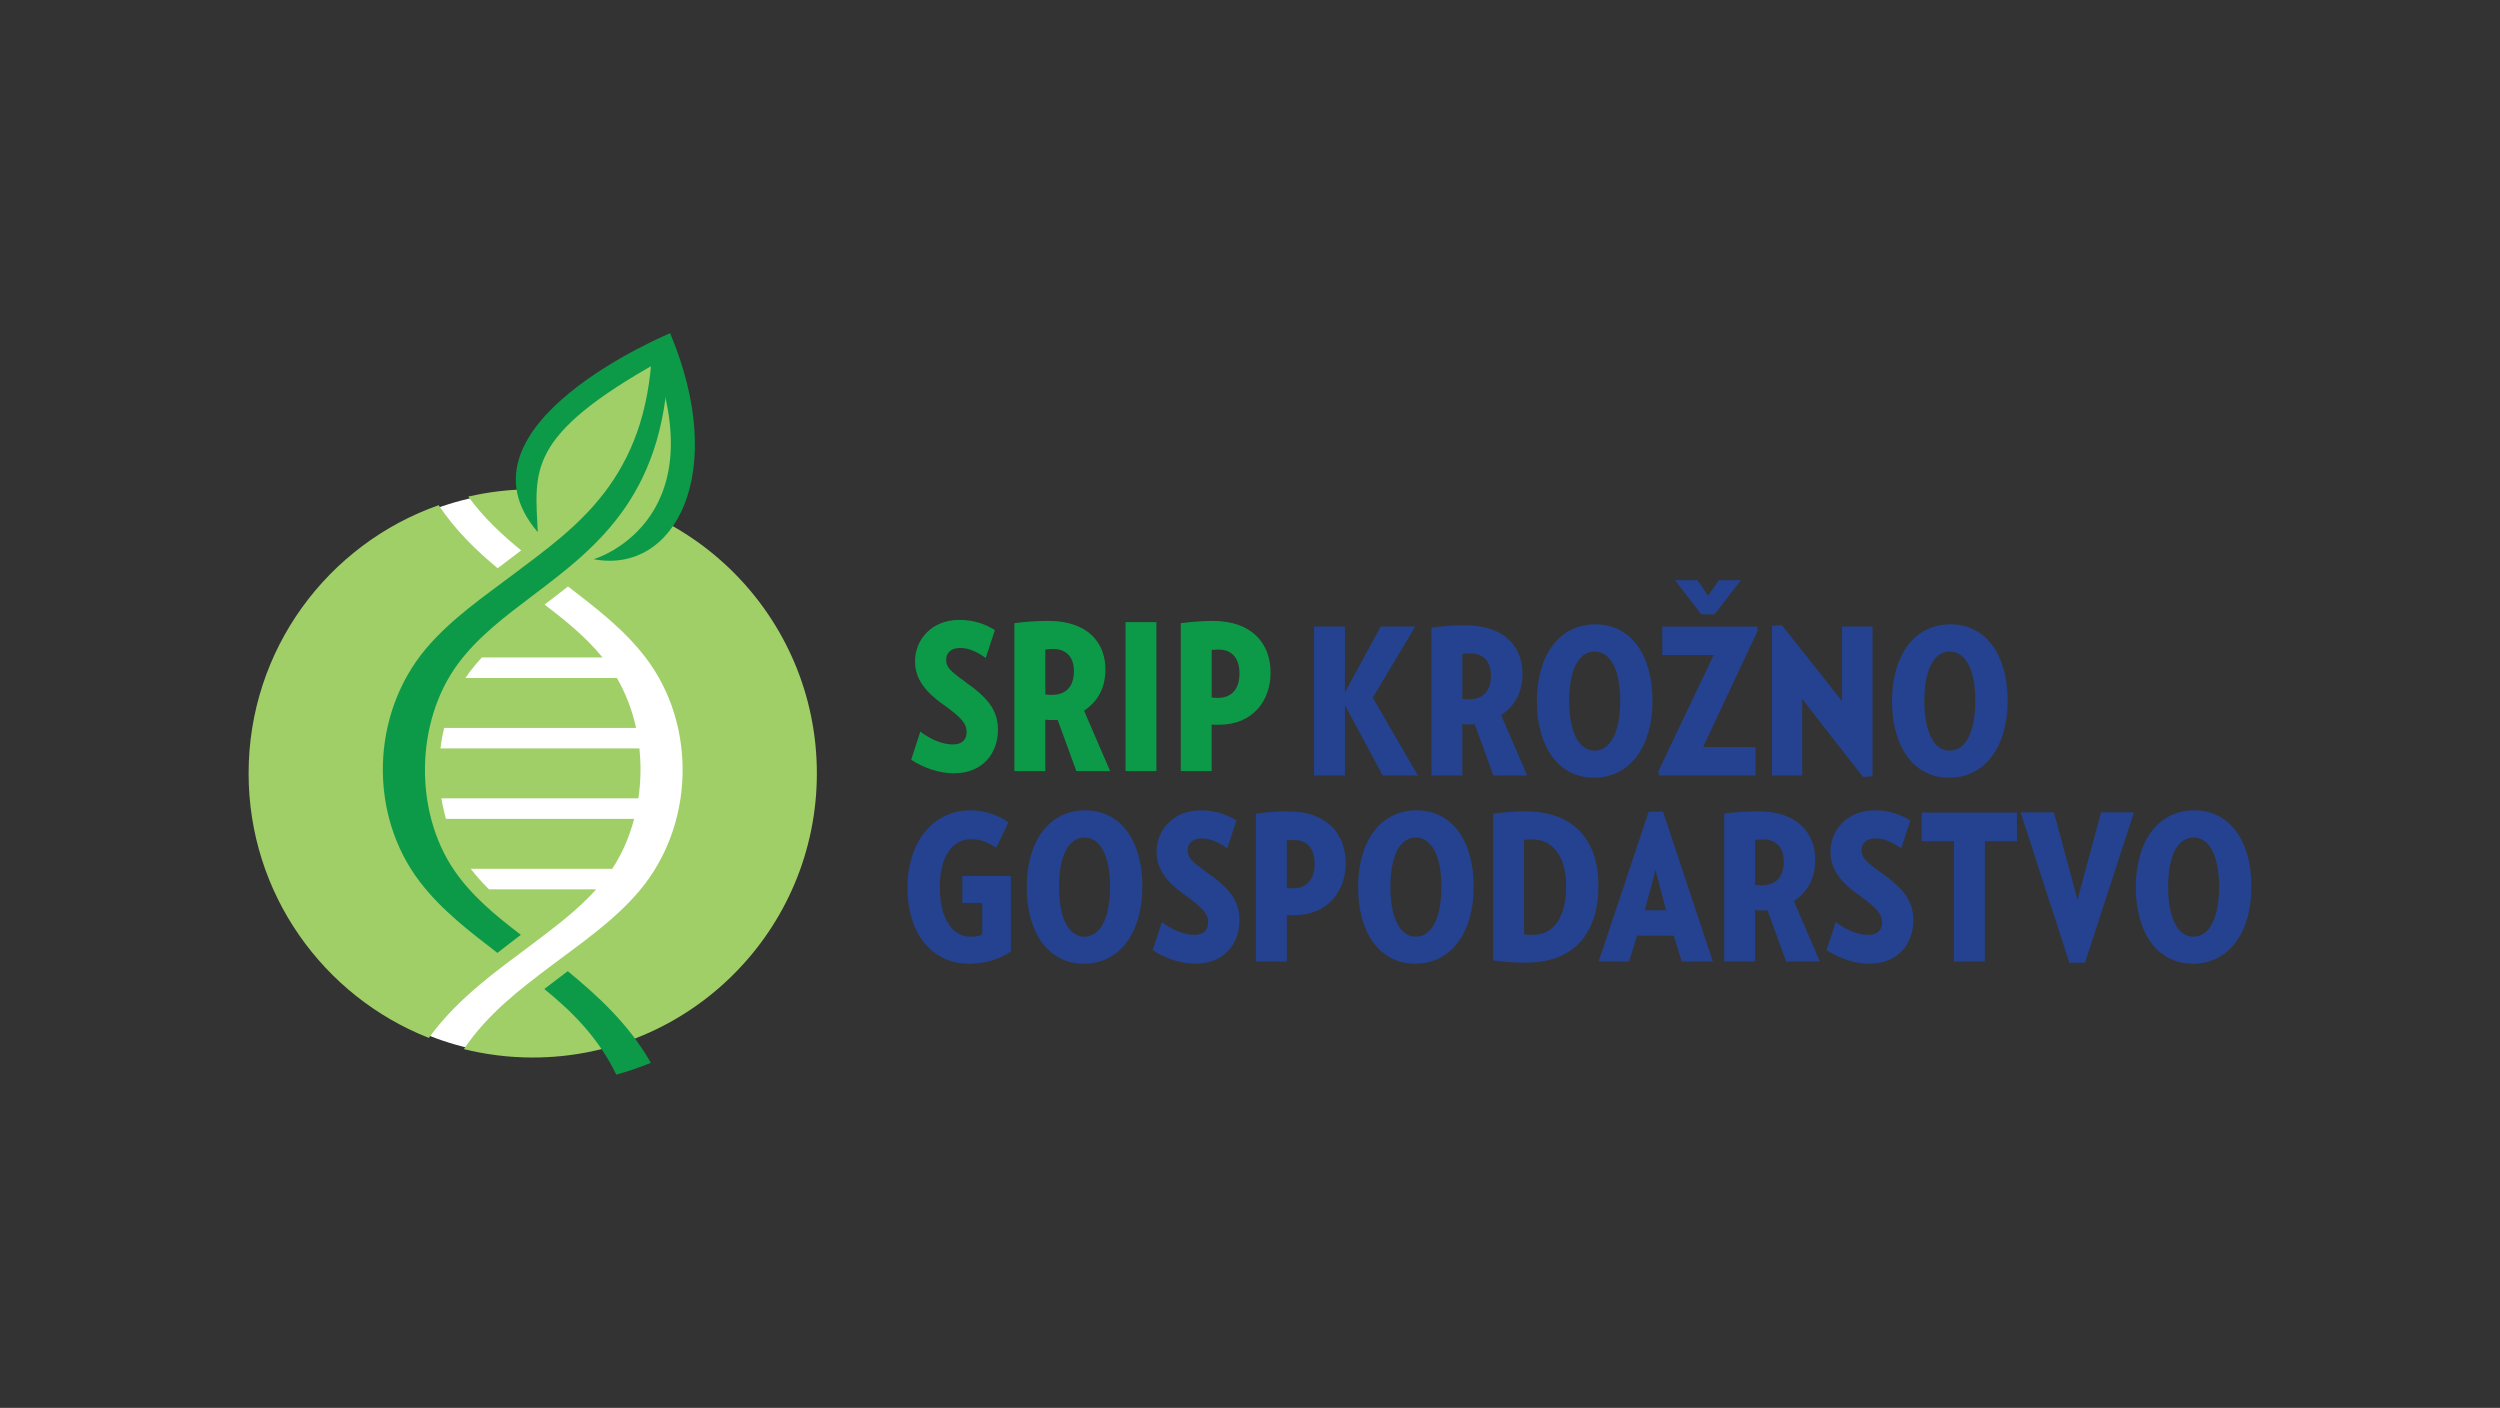
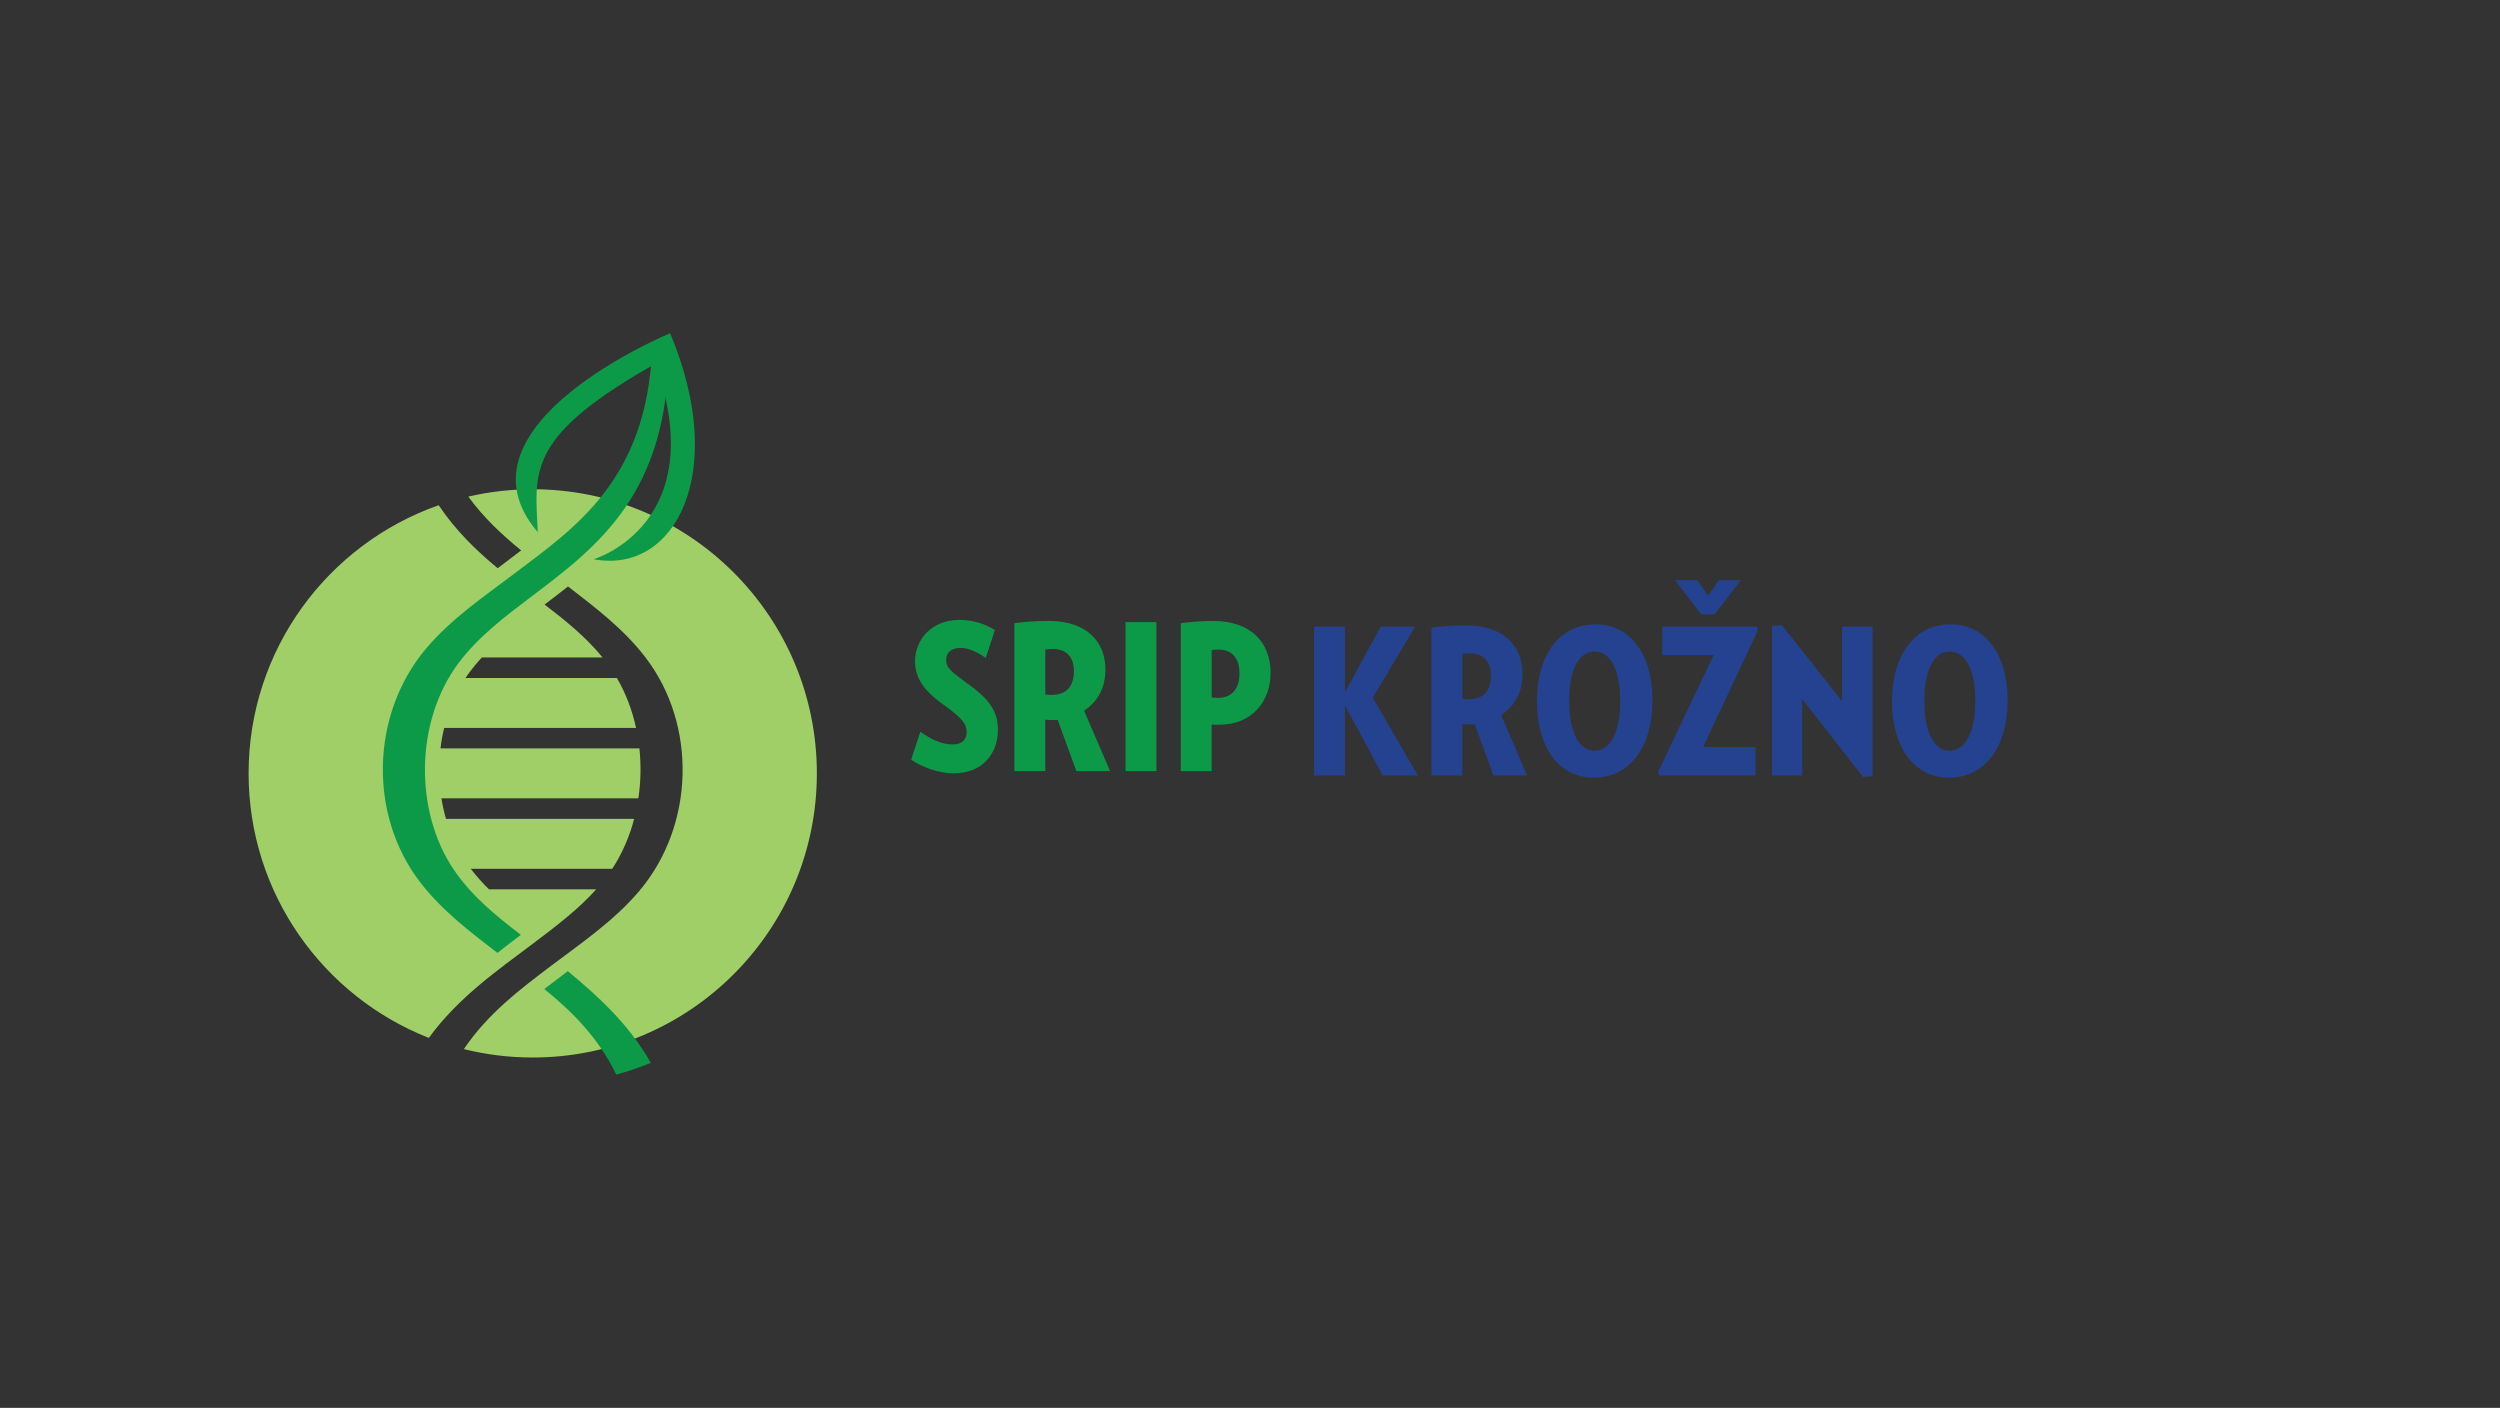
<svg xmlns="http://www.w3.org/2000/svg" xmlns:xlink="http://www.w3.org/1999/xlink" version="1.1" x="0px" y="0px" width="380px" height="214px" viewBox="0.006 -0.005 380 214" enable-background="new 0.006 -0.005 380 214" xml:space="preserve">
  <rect x="0.006" y="-0.005" width="380" height="214" fill="#333333" stroke="none" />
  <defs>
</defs>
  <rect fill="none" width="380.013" height="213.987" />
  <g>
    <g>
      <defs>
        <rect id="SVGID_2_" x="37.794" y="50.651" width="304.425" height="112.688" />
      </defs>
      <clipPath id="SVGID_6_">
        <use xlink:href="#SVGID_2_" overflow="visible" />
      </clipPath>
      <g clip-path="url(#SVGID_6_)">
        <defs>
          <rect id="SVGID_4_" x="37.794" y="50.652" width="304.425" height="112.687" />
        </defs>
        <clipPath id="SVGID_8_">
          <use xlink:href="#SVGID_4_" overflow="visible" />
        </clipPath>
-         <path clip-path="url(#SVGID_8_)" fill="#24428F" d="M337.309,134.807c0,4.663-1.452,7.565-3.892,7.565     c-2.439,0-3.86-2.902-3.86-7.565c0-4.693,1.42-7.504,3.86-7.504C335.857,127.303,337.309,130.113,337.309,134.807      M342.218,134.776c0-7.041-3.335-11.611-8.677-11.611c-5.466,0-8.894,4.663-8.894,11.672c0,7.011,3.335,11.643,8.678,11.643     C338.76,146.479,342.218,141.786,342.218,134.776 M324.369,123.474h-5.002l-3.583,13.278l-3.581-13.278h-5.064l7.411,22.852     h2.378L324.369,123.474z M306.583,127.858v-4.354h-14.483v4.354h4.91v18.282h4.695v-18.282H306.583z M290.834,139.872     c0-2.626-1.143-4.571-4.602-7.011c-2.439-1.79-3.273-2.377-3.273-3.644c0-1.02,0.71-1.791,2.162-1.791     c1.267,0,2.593,0.618,3.86,1.513l1.39-4.23c-1.482-0.927-3.243-1.544-5.403-1.544c-4.294,0-6.733,3.088-6.733,6.269     c0,2.502,1.297,4.509,4.447,6.701c2.78,2.007,3.397,2.902,3.397,4.045c0,1.112-0.617,1.915-2.1,1.915     c-1.668,0-3.427-0.803-4.94-1.945l-1.39,4.262c1.853,1.266,4.354,2.068,6.454,2.068     C288.581,146.479,290.834,143.392,290.834,139.872 M271.132,130.946c0,2.409-1.235,3.614-3.367,3.614c-0.4,0-0.586,0-0.988-0.063     v-6.824c0.432-0.062,0.711-0.093,1.174-0.093C270.02,127.581,271.132,128.847,271.132,130.946 M276.629,146.141l-3.953-9.172     c2.131-1.451,3.242-3.489,3.242-6.3c0-3.982-2.624-7.35-8.647-7.35c-2.007,0-3.797,0.154-5.187,0.34v22.481h4.693v-7.813     c0.402,0.031,0.742,0.063,1.205,0.063c0.215,0,0.463,0,0.679-0.031l2.841,7.782H276.629z M253.252,138.358h-3.243l1.636-6.115     L253.252,138.358z M260.354,146.141l-7.565-22.759h-2.193L243,146.141h4.631l1.205-3.922h5.589l1.206,3.922H260.354z      M238.058,134.684c0,4.508-1.728,7.411-5.064,7.411c-0.617,0-0.865-0.031-1.328-0.093v-14.358     c0.433-0.031,0.711-0.063,1.174-0.063C236.144,127.581,238.058,130.268,238.058,134.684 M242.968,134.652     c0-6.979-3.735-11.333-11.116-11.333c-1.792,0-3.212,0.154-4.879,0.34v22.326c1.791,0.217,3.118,0.34,4.972,0.34     C239.326,146.325,242.968,141.755,242.968,134.652 M219.099,134.807c0,4.663-1.452,7.565-3.891,7.565s-3.86-2.902-3.86-7.565     c0-4.693,1.421-7.504,3.86-7.504S219.099,130.113,219.099,134.807 M224.009,134.776c0-7.041-3.336-11.611-8.678-11.611     c-5.466,0-8.894,4.663-8.894,11.672c0,7.011,3.336,11.643,8.677,11.643C220.55,146.479,224.009,141.786,224.009,134.776      M199.828,131.286c0,2.471-1.265,3.737-3.304,3.737c-0.339,0-0.556-0.031-0.926-0.062v-7.227c0.432-0.031,0.71-0.062,1.081-0.062     C198.655,127.674,199.828,128.971,199.828,131.286 M204.553,131.194c0-4.447-2.841-7.875-8.77-7.875     c-1.73,0-3.335,0.154-4.879,0.34v22.481h4.694v-7.072c0.37,0.031,0.679,0.031,1.112,0.031     C201.898,139.1,204.553,135.395,204.553,131.194 M188.403,139.872c0-2.626-1.142-4.571-4.601-7.011     c-2.439-1.79-3.273-2.377-3.273-3.644c0-1.02,0.709-1.791,2.161-1.791c1.267,0,2.595,0.618,3.861,1.513l1.39-4.23     c-1.482-0.927-3.243-1.544-5.404-1.544c-4.292,0-6.732,3.088-6.732,6.269c0,2.502,1.297,4.509,4.447,6.701     c2.78,2.007,3.397,2.902,3.397,4.045c0,1.112-0.617,1.915-2.1,1.915c-1.668,0-3.428-0.803-4.94-1.945l-1.39,4.262     c1.853,1.266,4.354,2.068,6.454,2.068C186.148,146.479,188.403,143.392,188.403,139.872 M168.732,134.807     c0,4.663-1.451,7.565-3.891,7.565c-2.44,0-3.86-2.902-3.86-7.565c0-4.693,1.42-7.504,3.86-7.504     C167.281,127.303,168.732,130.113,168.732,134.807 M173.643,134.776c0-7.041-3.335-11.611-8.678-11.611     c-5.465,0-8.893,4.663-8.893,11.672c0,7.011,3.335,11.643,8.678,11.643C170.184,146.479,173.643,141.786,173.643,134.776      M146.283,133.14v4.106h3.026v4.817c-0.433,0.217-0.988,0.309-1.791,0.309c-2.656,0-4.663-2.624-4.663-7.503     c0-4.447,1.729-7.318,4.817-7.318c1.36,0,2.594,0.524,3.768,1.296l1.852-3.861c-1.544-1.079-3.551-1.82-5.774-1.82     c-5.621,0-9.573,4.755-9.573,11.735c0,7.349,4.014,11.579,9.326,11.579c2.378,0,4.57-0.617,6.392-1.852V133.14H146.283z" />
        <path clip-path="url(#SVGID_8_)" fill="#24428F" d="M300.255,106.534c0,4.662-1.453,7.564-3.891,7.564     c-2.439,0-3.86-2.902-3.86-7.564c0-4.694,1.421-7.505,3.86-7.505C298.803,99.029,300.255,101.84,300.255,106.534      M305.165,106.504c0-7.042-3.334-11.612-8.677-11.612c-5.465,0-8.894,4.663-8.894,11.673s3.336,11.643,8.679,11.643     C301.706,118.207,305.165,113.514,305.165,106.504 M284.629,117.99V95.233h-4.63v11.331l-9.142-11.549l-1.512,0.092v22.76h4.6     v-11.612l9.234,11.827L284.629,117.99z M267.182,95.85l-0.092-0.616h-14.42v4.321h7.812l-8.429,17.726l0.122,0.587h14.669v-4.324     h-7.968L267.182,95.85z M264.62,88.19h-3.366l-1.605,2.347l-1.638-2.347h-3.396l3.983,5.189h2.007L264.62,88.19z      M246.276,106.534c0,4.662-1.45,7.564-3.89,7.564c-2.441,0-3.861-2.902-3.861-7.564c0-4.694,1.42-7.505,3.861-7.505     C244.826,99.029,246.276,101.84,246.276,106.534 M251.187,106.504c0-7.042-3.335-11.612-8.679-11.612     c-5.466,0-8.893,4.663-8.893,11.673s3.335,11.643,8.679,11.643C247.729,118.207,251.187,113.514,251.187,106.504      M226.636,102.675c0,2.407-1.235,3.612-3.364,3.612c-0.403,0-0.589,0-0.988-0.063V99.4c0.432-0.063,0.709-0.093,1.172-0.093     C225.525,99.308,226.636,100.574,226.636,102.675 M232.134,117.867l-3.953-9.172c2.13-1.452,3.242-3.489,3.242-6.3     c0-3.983-2.625-7.35-8.647-7.35c-2.007,0-3.799,0.154-5.187,0.34v22.481h4.694v-7.813c0.399,0.032,0.74,0.063,1.203,0.063     c0.217,0,0.465,0,0.679-0.03l2.841,7.781H232.134z M215.521,117.867l-6.856-11.827l6.454-10.807h-5.249l-5.436,10.003V95.233     h-4.692v22.634h4.692v-10.686l5.744,10.686H215.521z" />
        <path clip-path="url(#SVGID_8_)" fill="#0D9A48" d="M188.409,102.343c0,2.471-1.266,3.736-3.304,3.736     c-0.34,0-0.556-0.03-0.927-0.063V98.79c0.433-0.03,0.711-0.06,1.081-0.06C187.235,98.73,188.409,100.026,188.409,102.343      M193.133,102.25c0-4.446-2.838-7.875-8.77-7.875c-1.729,0-3.334,0.153-4.879,0.34v22.481h4.694v-7.072     c0.371,0.03,0.679,0.03,1.112,0.03C190.478,110.154,193.133,106.45,193.133,102.25 M175.779,94.56h-4.694v22.636h4.694V94.56z      M163.242,102.003c0,2.41-1.236,3.612-3.366,3.612c-0.402,0-0.588,0-0.988-0.061V98.73c0.432-0.063,0.709-0.094,1.173-0.094     C162.129,98.637,163.242,99.902,163.242,102.003 M168.739,117.196l-3.953-9.172c2.13-1.45,3.242-3.489,3.242-6.299     c0-3.984-2.625-7.351-8.646-7.351c-2.008,0-3.798,0.153-5.188,0.34v22.481h4.695v-7.813c0.4,0.032,0.74,0.063,1.203,0.063     c0.217,0,0.464,0,0.68-0.03l2.841,7.781H168.739z M151.692,110.927c0-2.624-1.142-4.568-4.601-7.01     c-2.439-1.79-3.273-2.378-3.273-3.643c0-1.02,0.709-1.793,2.161-1.793c1.266,0,2.595,0.618,3.86,1.514l1.39-4.23     c-1.482-0.927-3.243-1.544-5.404-1.544c-4.292,0-6.732,3.088-6.732,6.271c0,2.5,1.297,4.507,4.446,6.7     c2.78,2.006,3.397,2.902,3.397,4.045c0,1.111-0.617,1.915-2.099,1.915c-1.669,0-3.428-0.804-4.941-1.945l-1.39,4.261     c1.853,1.267,4.354,2.069,6.454,2.069C149.438,117.536,151.692,114.447,151.692,110.927" />
-         <path clip-path="url(#SVGID_8_)" fill="#FFFFFF" d="M80.98,160.42c23.611,0,42.87-19.259,42.87-42.869     c0-23.614-19.259-42.873-42.87-42.873c-23.612,0-42.87,19.259-42.87,42.873C38.11,141.161,57.369,160.42,80.98,160.42" />
-         <path clip-path="url(#SVGID_8_)" fill="#A0CF68" d="M79.931,72.403c0,0-1.615-10.171,20.844-18.826     c0,0,6.663,11.819,0.218,24.287l-3.634,4.662l-16.781-5.003L79.931,72.403z" />
        <path clip-path="url(#SVGID_8_)" fill="#A0CF68" d="M80.98,74.362c23.848,0,43.188,19.34,43.188,43.188     s-19.34,43.187-43.188,43.187c-3.609,0-7.113-0.446-10.464-1.279c3.635-5.387,8.506-9.068,13.241-12.646     c4.584-3.463,9.578-6.842,13.424-11.394c4.193-4.96,6.403-11.263,6.573-17.616c0.17-6.351-1.695-12.752-5.659-17.914     c-3.326-4.33-7.672-7.603-11.75-10.749c-1.181,0.942-2.375,1.849-3.564,2.748c3.231,2.466,6.32,4.974,8.811,8.043h-18.35     c-0.654,0.708-1.275,1.444-1.849,2.218c-0.219,0.293-0.43,0.595-0.635,0.901h23.01c1.36,2.32,2.333,4.898,2.919,7.589h-29.17     c-0.246,1.022-0.432,2.065-0.556,3.118h30.232c0.133,1.238,0.188,2.489,0.165,3.736c-0.024,1.291-0.131,2.579-0.32,3.852H67.105     c0.167,1.059,0.397,2.102,0.689,3.122h28.604c-0.716,2.716-1.827,5.293-3.335,7.586h-21.5c0.84,1.104,1.772,2.138,2.771,3.121     h16.301c-2.749,3.064-6.09,5.589-9.499,8.165c-5.332,4.028-11.399,8.177-15.95,14.417c-16.038-6.305-27.392-21.932-27.392-40.204     c0-18.839,12.068-34.86,28.892-40.763c2.561,3.828,5.685,6.86,8.968,9.58c1.191-0.9,2.39-1.8,3.572-2.712     c-2.905-2.361-5.693-4.961-8.038-8.178C74.333,74.747,77.612,74.362,80.98,74.362" />
        <path clip-path="url(#SVGID_8_)" fill="#0D9A48" d="M100.278,54.912C79.89,66.299,81.334,71.501,81.743,80.879     c-13.87-16.183,20.03-30.191,20.123-30.228L100.278,54.912z" />
        <path clip-path="url(#SVGID_8_)" fill="#0D9A48" d="M90.237,84.999c0.046-0.016,18.475-5.428,9.063-30.705l2.565-3.643     C110.776,71.809,102.659,87.339,90.237,84.999" />
        <path clip-path="url(#SVGID_8_)" fill="#0D9A48" d="M86.307,147.611c4.44,3.673,9.206,7.921,12.628,13.935     c-1.706,0.696-3.458,1.296-5.254,1.793c-2.726-5.629-6.711-9.576-10.945-13.017C83.917,149.41,85.116,148.512,86.307,147.611      M63.866,134.09c3.326,4.33,7.674,7.603,11.75,10.751c1.182-0.942,2.376-1.851,3.564-2.75c-3.823-2.918-7.449-5.892-10.116-9.785     c-6.166-9.001-5.922-22.701,0.584-31.451c3-4.037,7.037-7.086,11.177-10.215c10.123-7.648,20.814-15.728,20.814-37.744     l-2.512,0.139c-0.817,19.854-11.646,27.121-20.923,34.133c-4.585,3.464-9.578,6.844-13.424,11.392     C56.396,108.482,55.94,123.767,63.866,134.09" />
      </g>
    </g>
  </g>
</svg>